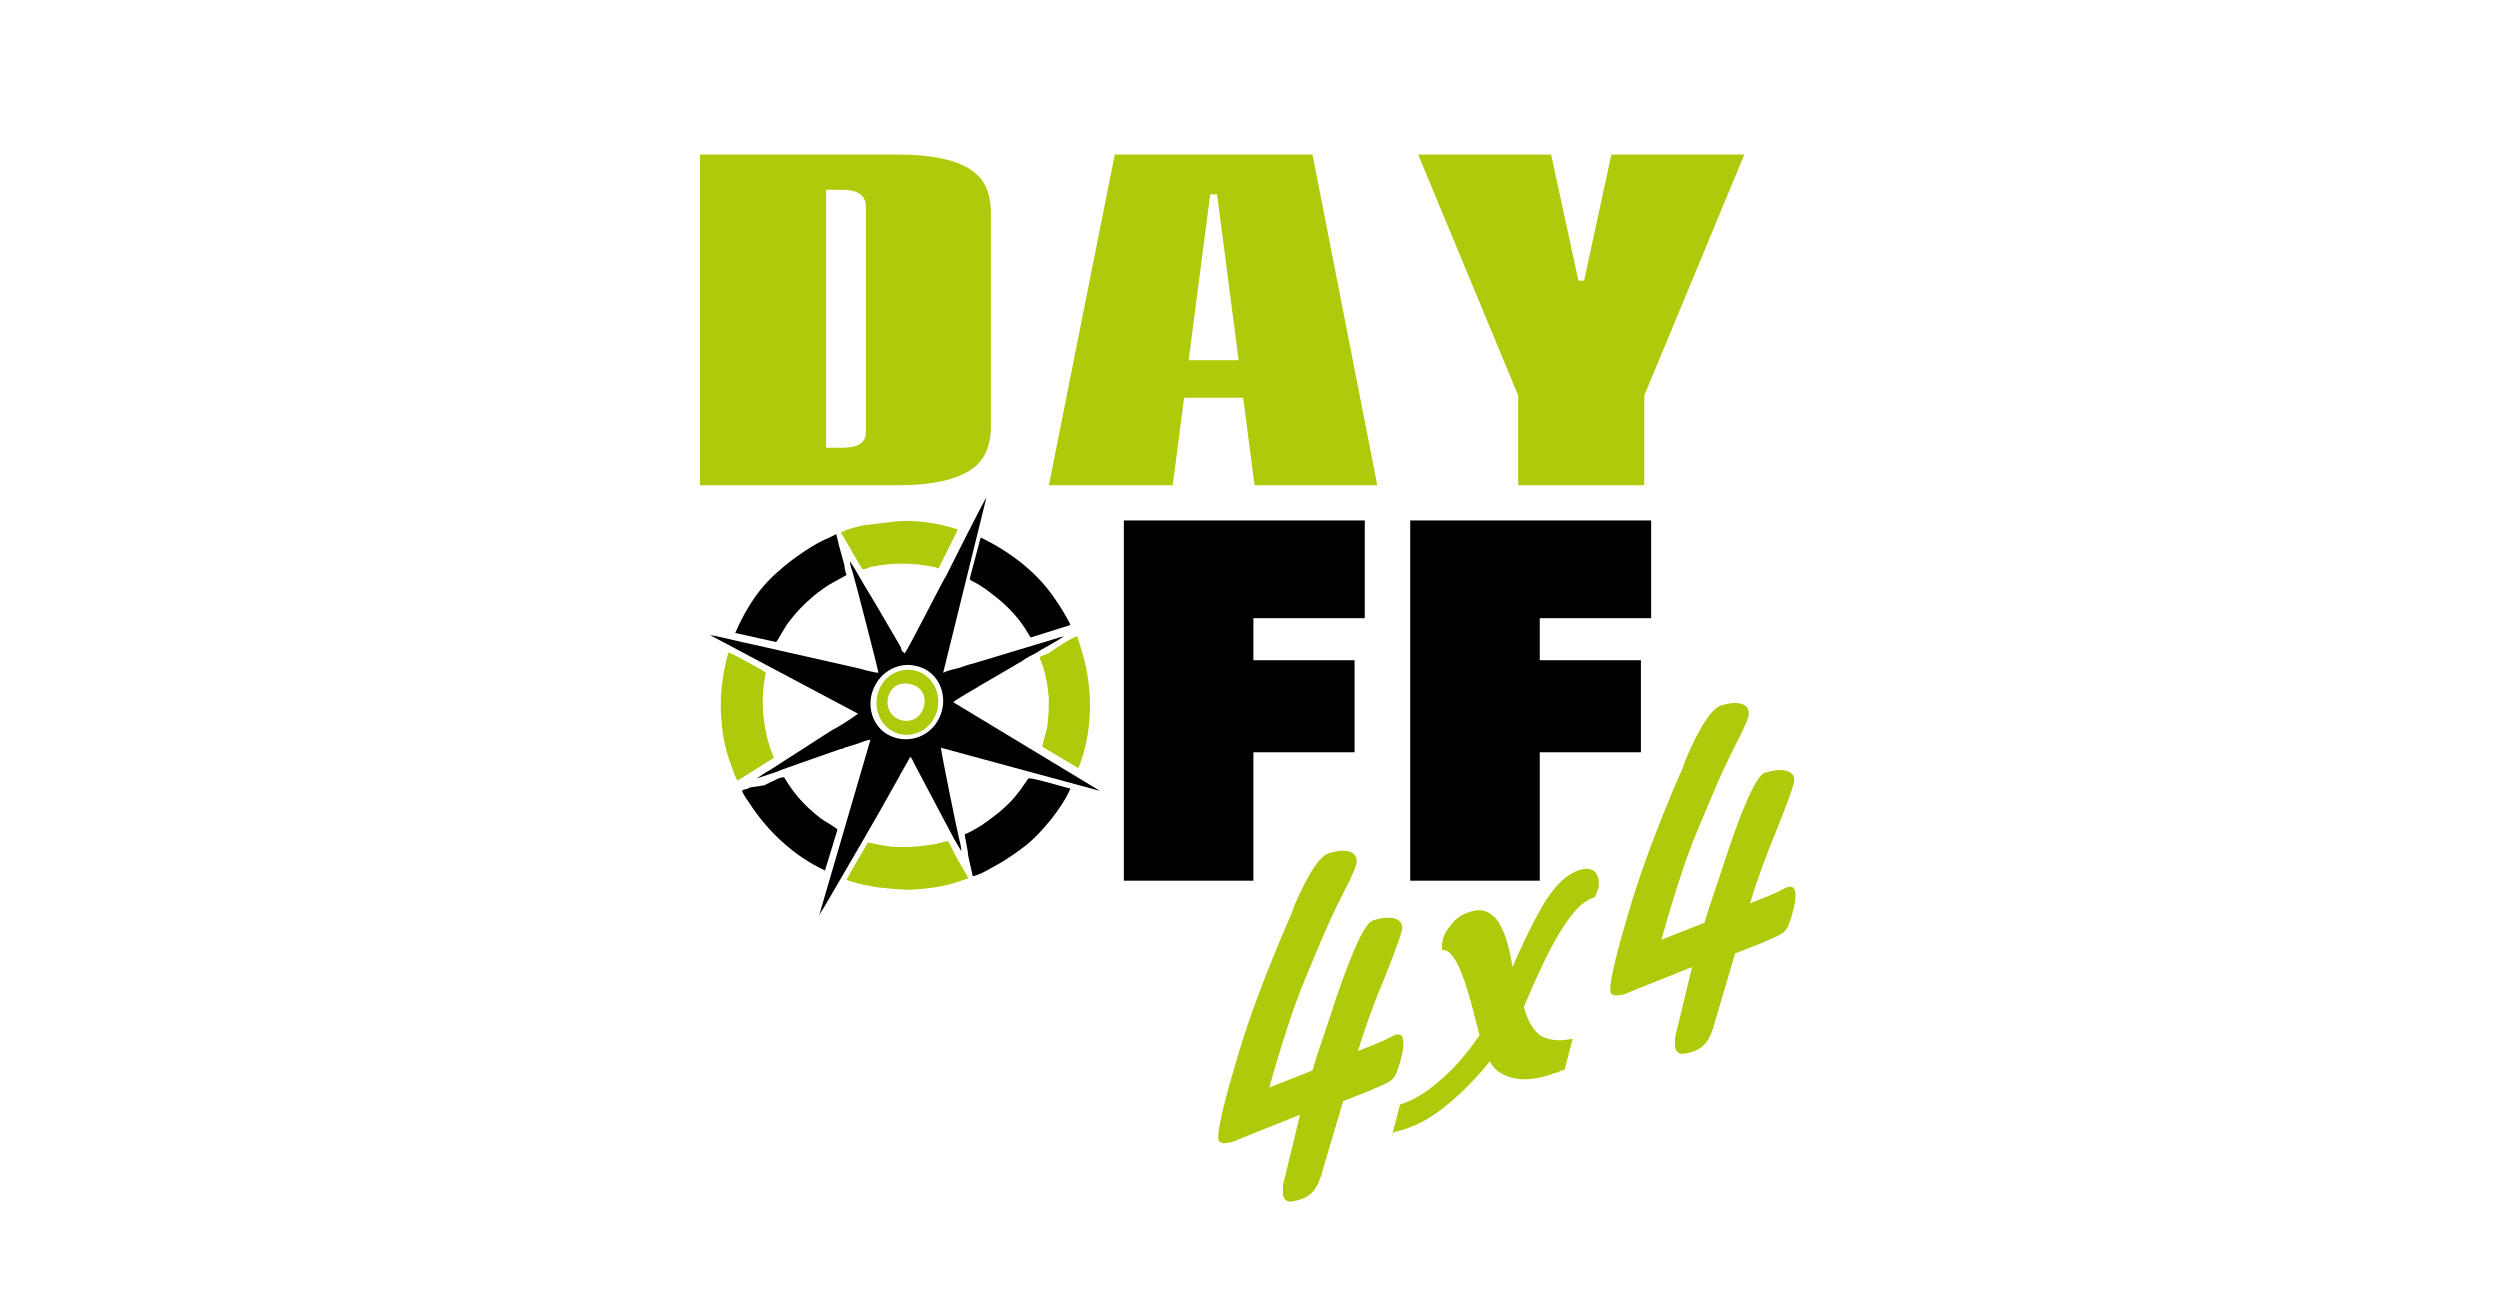
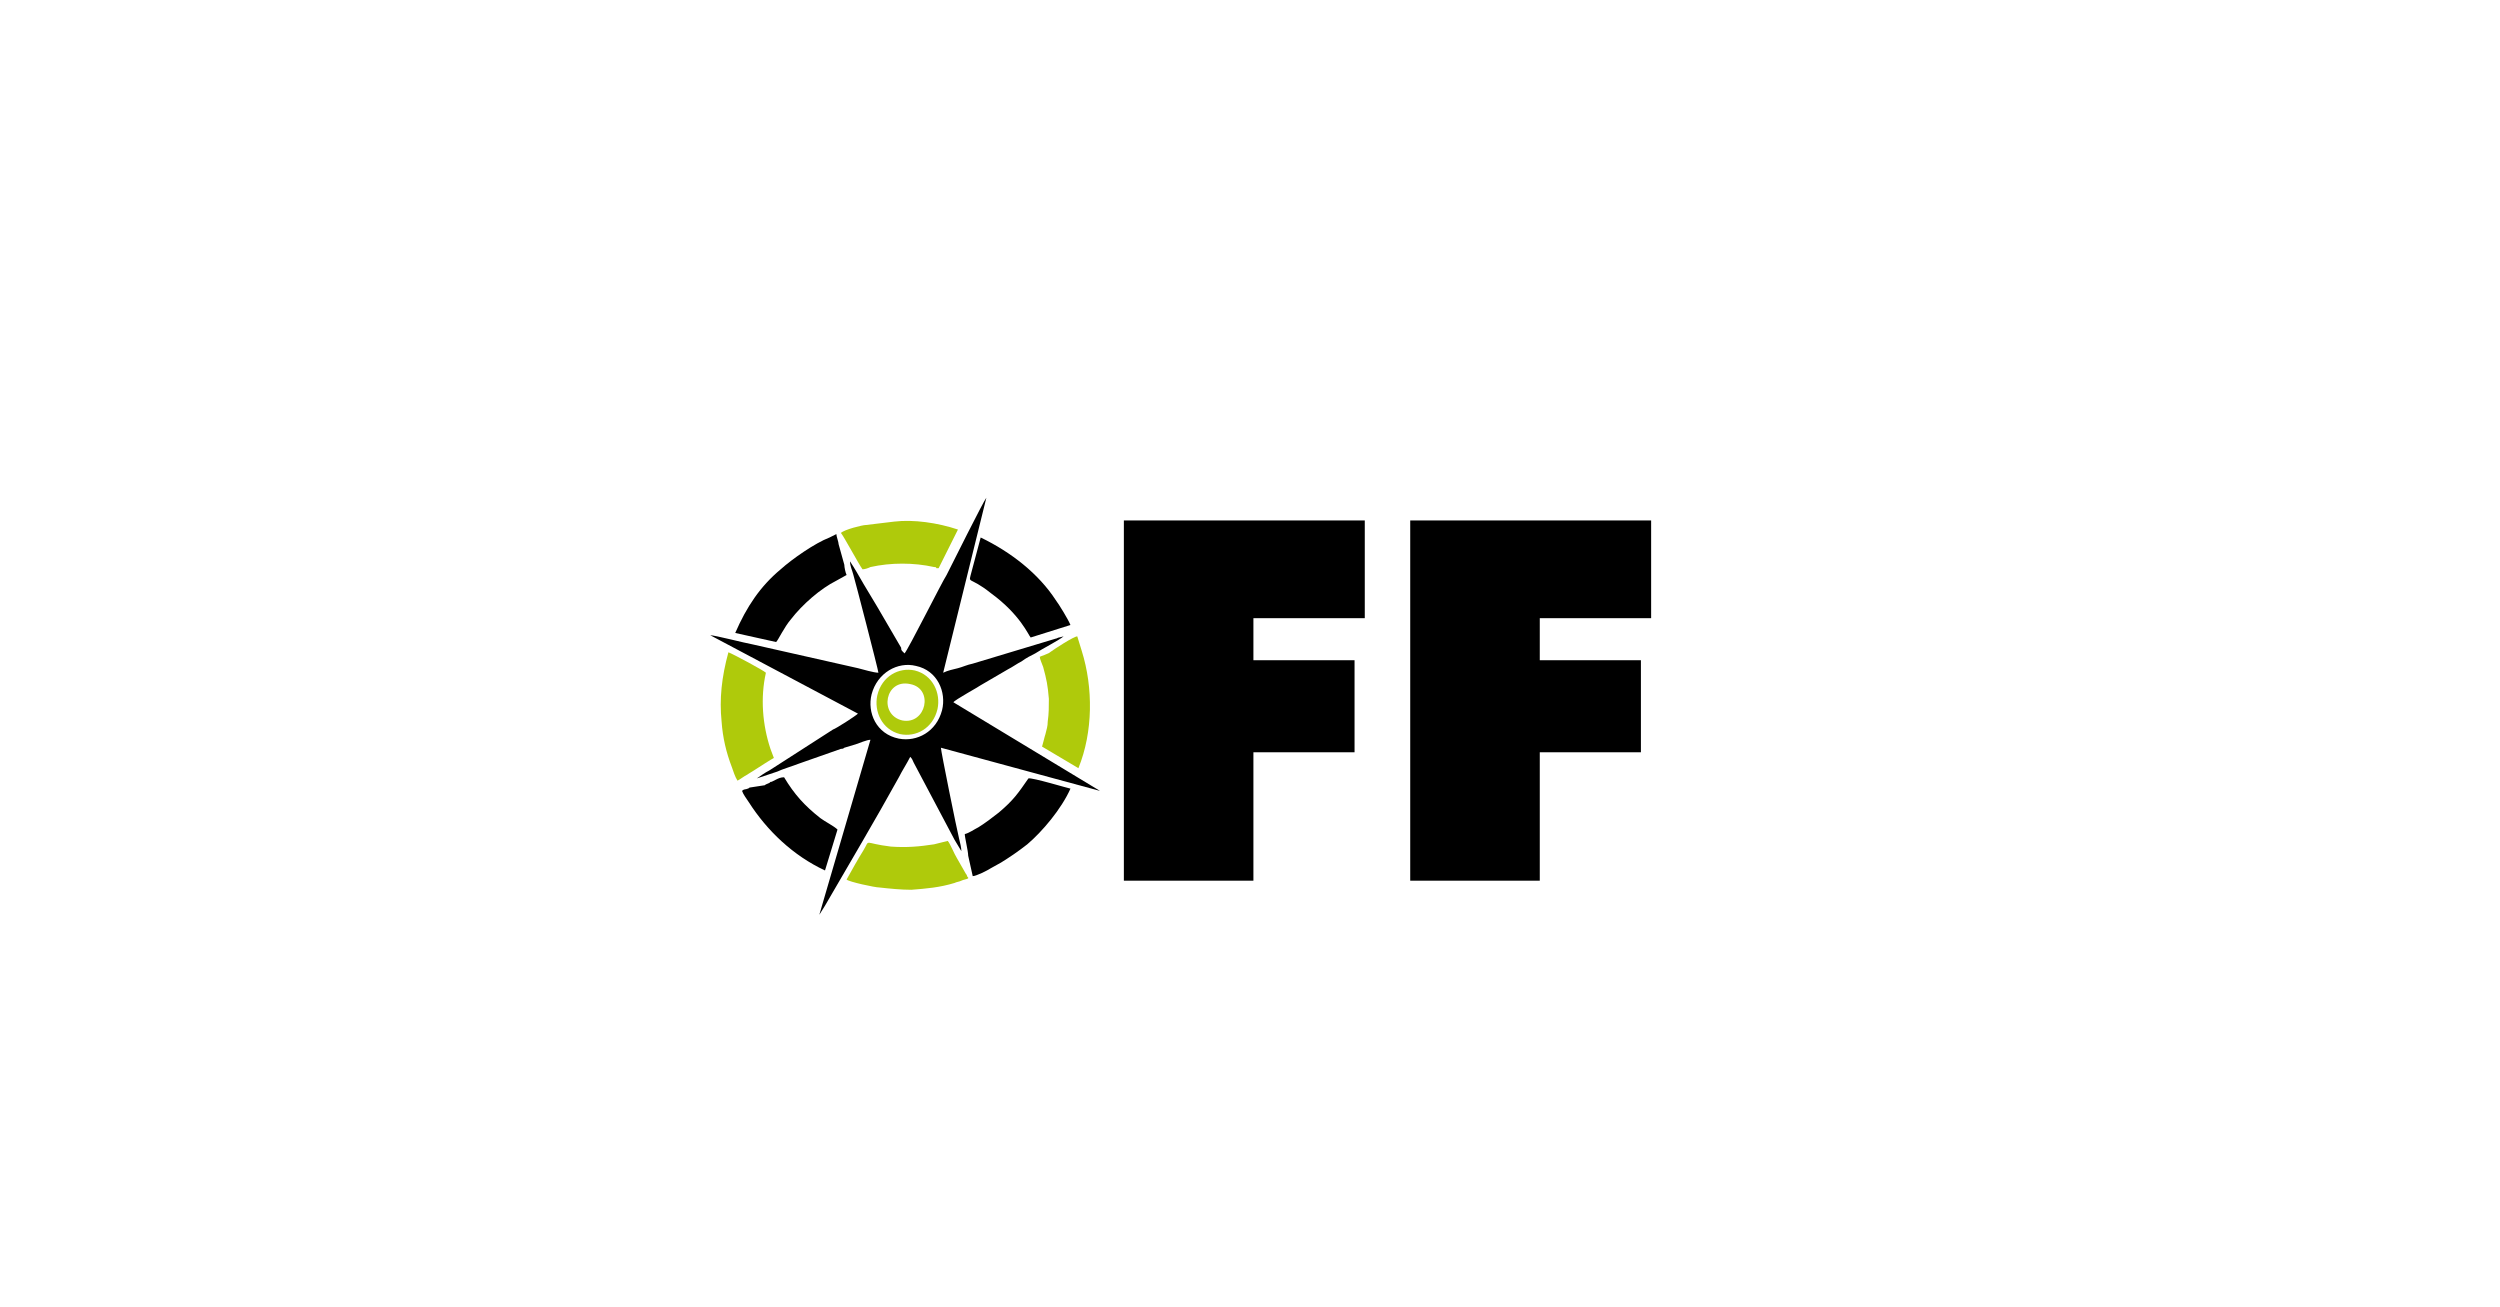
<svg xmlns="http://www.w3.org/2000/svg" version="1.1" id="Camada_1" x="0px" y="0px" viewBox="0 0 220 115" style="enable-background:new 0 0 220 115;" xml:space="preserve">
  <style type="text/css">
	.st0{fill:#AFCA0B;}
	.st1{fill-rule:evenodd;clip-rule:evenodd;}
	.st2{fill-rule:evenodd;clip-rule:evenodd;fill:#AFCA0B;}
</style>
-   <path class="st0" d="M153.5,13.6l-8.8,21.2v7.9h-11.1v-7.9l-8.8-21.2h11.7l2.4,11.1h0.5l2.4-11.1H153.5z M109,31.7l-1.9-14.6h-0.6  l-1.9,14.6H109z M121.2,42.7h-10.8l-1-7.7h-5.2l-1,7.7H92.3l5.8-29.1h17.4L121.2,42.7z M76.2,38V18.2c0-1-0.7-1.5-2.1-1.5h-1.4v22.7  h1.4C75.5,39.4,76.2,39,76.2,38z M87.2,37.5c0,1.5-0.4,2.6-1.2,3.4c-1.3,1.2-3.6,1.8-7,1.8H61.6V13.6H79c3.4,0,5.8,0.6,7,1.8  c0.8,0.7,1.2,1.9,1.2,3.4V37.5z" />
  <path d="M124.1,77.6V45.8h21.2v8.6h-9.8v3.7h8.9v8.1h-8.9v11.3H124.1z M98.9,77.6V45.8h21.2v8.6h-9.8v3.7h8.9v8.1h-8.9v11.3H98.9z" />
-   <path class="st0" d="M148.9,85.1l-5.5,2.2l-0.2,0.1c-0.5,0.2-0.9,0.2-1.1,0.2c-0.3-0.1-0.4-0.2-0.4-0.5c0-1,0.6-3.4,1.7-7.1  c1.1-3.7,2.6-7.6,4.4-11.8c0.2-0.4,0.4-0.9,0.6-1.5c1.2-2.8,2.2-4.3,3-4.6c0.6-0.2,1.2-0.3,1.7-0.2c0.5,0.1,0.8,0.4,0.8,0.9  c0,0.3-0.4,1.3-1.2,2.8c-0.8,1.6-1.4,2.9-1.9,4.1c-1.1,2.6-2.1,4.9-2.8,7.1c-0.7,2.1-1.3,4.1-1.8,5.9l3.8-1.5  c0.3-1.1,0.8-2.5,1.4-4.3c1.8-5.6,3.1-8.6,3.9-8.9c0.7-0.2,1.2-0.3,1.8-0.2c0.5,0.1,0.8,0.4,0.8,0.8c0,0.4-0.5,1.8-1.5,4.3  c-1,2.4-1.8,4.6-2.4,6.6c0.9-0.4,1.9-0.7,2.8-1.2c0.2-0.1,0.4-0.2,0.4-0.2c0.2-0.1,0.4-0.1,0.6,0c0.1,0.1,0.2,0.3,0.2,0.6  c0,0.2,0,0.6-0.1,1c-0.1,0.4-0.2,0.9-0.4,1.4c-0.1,0.4-0.3,0.7-0.5,0.9c-0.2,0.2-0.6,0.4-1.1,0.6l-0.9,0.4l-2.3,0.9l-1.9,6.4  c0,0.1,0,0.2-0.1,0.3c-0.3,1-0.8,1.6-1.6,1.9c-0.6,0.2-1.1,0.3-1.3,0.2c-0.2-0.1-0.4-0.3-0.4-0.7c0-0.2,0-0.4,0-0.6  c0-0.2,0.1-0.5,0.2-0.9L148.9,85.1z M122.5,99.9l0.7-2.7l0.3-0.1c1.1-0.4,2.2-1.1,3.3-2.1c1.2-1,2.3-2.3,3.4-3.9  c-0.2-0.7-0.4-1.6-0.7-2.7c-0.9-3.3-1.7-4.9-2.6-4.8c0-0.1,0-0.2,0-0.4c0-0.5,0.2-1.1,0.7-1.7c0.4-0.6,1-1,1.6-1.2  c1-0.4,1.8-0.2,2.5,0.6c0.6,0.8,1.1,2.2,1.4,4.2c1.4-3.2,2.5-5.3,3.3-6.4c0.8-1.1,1.6-1.8,2.5-2.1c0.5-0.2,0.9-0.2,1.3,0  c0.3,0.2,0.5,0.6,0.5,1.1c0,0.2,0,0.4-0.1,0.6c-0.1,0.2-0.1,0.4-0.3,0.7c-0.2,0-0.3,0.1-0.3,0.1c-0.1,0-0.1,0-0.2,0.1  c-0.7,0.3-1.5,1.2-2.5,2.8c-1,1.6-2,3.8-3.2,6.6c0.3,1.2,0.8,2,1.4,2.5c0.7,0.4,1.6,0.6,2.9,0.3l-0.7,2.7c0,0-0.1,0.1-0.3,0.1  c-0.2,0.1-0.3,0.2-0.5,0.2c-1.3,0.5-2.5,0.7-3.6,0.5c-1-0.2-1.8-0.7-2.2-1.5c-1.1,1.4-2.3,2.6-3.6,3.7c-1.3,1.1-2.5,1.8-3.7,2.2  c-0.2,0.1-0.7,0.2-1.3,0.4C122.6,99.9,122.6,99.9,122.5,99.9z M114.4,98.1l-5.5,2.2l-0.2,0.1c-0.5,0.2-0.9,0.2-1.1,0.2  c-0.3-0.1-0.4-0.2-0.4-0.5c0-1,0.6-3.4,1.7-7.1c1.1-3.7,2.6-7.6,4.4-11.8c0.2-0.4,0.4-0.9,0.6-1.5c1.2-2.8,2.2-4.3,3-4.6  c0.6-0.2,1.2-0.3,1.7-0.2c0.5,0.1,0.8,0.4,0.8,0.9c0,0.3-0.4,1.3-1.2,2.8c-0.8,1.6-1.4,2.9-1.9,4.1c-1.1,2.6-2.1,4.9-2.8,7.1  c-0.7,2.1-1.3,4.1-1.8,5.9l3.8-1.5c0.3-1.1,0.8-2.5,1.4-4.3c1.8-5.6,3.1-8.6,3.9-8.9c0.7-0.2,1.2-0.3,1.8-0.2  c0.5,0.1,0.8,0.4,0.8,0.8c0,0.4-0.5,1.8-1.5,4.3c-1,2.4-1.8,4.6-2.4,6.6c0.9-0.4,1.9-0.7,2.8-1.2c0.2-0.1,0.4-0.2,0.4-0.2  c0.2-0.1,0.4-0.1,0.6,0c0.1,0.1,0.2,0.3,0.2,0.6c0,0.2,0,0.6-0.1,1c-0.1,0.4-0.2,0.9-0.4,1.4c-0.1,0.4-0.3,0.7-0.5,0.9  c-0.2,0.2-0.6,0.4-1.1,0.6l-0.9,0.4l-2.3,0.9l-1.9,6.4c0,0.1,0,0.2-0.1,0.3c-0.3,1-0.8,1.6-1.6,1.9c-0.6,0.2-1.1,0.3-1.3,0.2  c-0.2-0.1-0.4-0.3-0.4-0.7c0-0.2,0-0.4,0-0.6c0-0.2,0.1-0.5,0.2-0.9L114.4,98.1z" />
  <path class="st1" d="M64.7,55.7l3.6,0.8c0.2-0.2,0.7-1.3,1.3-2c1-1.3,2.6-2.7,4-3.4l0.9-0.5c-0.1-0.2-0.2-0.7-0.2-0.9l-0.5-1.8  c0-0.2-0.2-0.7-0.2-0.9c-0.2,0.1-0.4,0.2-0.6,0.3c-1.3,0.5-3.3,1.9-4.3,2.8C66.9,51.6,65.7,53.4,64.7,55.7 M90.7,56.1l3.5-1.1  c0,0,0,0,0,0c-0.2-0.5-1-1.8-1.3-2.2c-1.5-2.3-3.9-4.2-6.6-5.5l-0.8,3c-0.3,1.2-0.3,0.3,1.7,1.9C89.8,54.1,90.5,55.9,90.7,56.1z   M90.5,68.5c-0.9,1.3-1.3,1.9-2.6,3c-0.5,0.4-1.3,1-1.8,1.3c-0.4,0.2-0.8,0.5-1.2,0.6c0,0.3,0.3,1.5,0.3,1.9l0.4,1.8  c0.3,0,1.3-0.5,1.6-0.7l0.9-0.5c0.8-0.5,1.4-0.9,2.3-1.6c1.3-1.1,3-3.1,3.8-4.9C94.1,69.4,90.8,68.4,90.5,68.5z M65.3,69.6  c0.1,0.3,0.4,0.7,0.6,1c1.6,2.5,3.9,4.7,6.7,6l1.1-3.6c-0.3-0.3-1.1-0.7-1.5-1c-1.4-1.1-2.3-2.1-3.2-3.6c-0.3,0-0.5,0.1-0.7,0.2  l-0.4,0.2c-0.1,0-0.1,0-0.2,0.1c-0.2,0.1-0.3,0.1-0.4,0.2L66,69.3c-0.1,0-0.1,0.1-0.2,0.1C65.6,69.5,65.5,69.4,65.3,69.6z" />
  <path class="st2" d="M64.9,68.7c0.2-0.1,0.6-0.4,0.8-0.5c0.3-0.2,0.5-0.3,0.8-0.5c0.3-0.2,1.4-0.9,1.6-1c-0.1-0.3-0.2-0.5-0.3-0.8  c-0.7-2.1-0.9-4.5-0.4-6.7c-0.2-0.2-2.8-1.6-3.3-1.8c-0.6,2.2-0.8,4.1-0.6,6.1c0.1,1.4,0.4,2.7,0.9,4C64.5,67.8,64.7,68.4,64.9,68.7   M74,46.9c0.2,0.2,1.6,2.8,1.9,3.2c0.2,0,0.5-0.1,0.7-0.2c1.8-0.4,3.8-0.4,5.6,0c0.1,0,0.2,0,0.2,0.1c0.2,0,0.1,0,0.2,0l1.7-3.4  c-1.8-0.6-3.9-0.9-5.6-0.7c-0.9,0.1-1.7,0.2-2.5,0.3C75.9,46.2,74.3,46.6,74,46.9z M91.5,57.8c0,0.2,0.2,0.6,0.3,0.9  c0.3,1.1,0.4,1.6,0.5,2.8c0,0.7,0,1.3-0.1,2c0,0.4-0.1,0.7-0.2,1.1c-0.1,0.3-0.2,0.8-0.3,1.1l3.2,1.9c1.3-3.2,1.3-7.1,0.3-10.3  L94.8,56c-0.3,0-2,1.1-2.4,1.4c-0.1,0.1-0.2,0.1-0.4,0.2C91.8,57.7,91.7,57.7,91.5,57.8z M80.1,60.2c-2.2-0.5-2.8,2.7-0.7,3.2  C81.5,63.8,82.2,60.6,80.1,60.2z M80.5,59c-1.4-0.3-2.9,0.5-3.3,2.2c-0.3,1.4,0.4,3,2,3.4c1.4,0.3,2.9-0.5,3.3-2.2  C82.8,61,82.1,59.4,80.5,59z M74.5,77.4c0.2,0.2,2.5,0.7,2.9,0.7c0.9,0.1,1.9,0.2,2.8,0.2c1.3-0.1,2.5-0.2,3.8-0.6  c0.2-0.1,0.4-0.1,0.6-0.2c0.2-0.1,0.4-0.1,0.6-0.2c0-0.2,0,0-0.1-0.2c0-0.1-0.1-0.2-0.1-0.2l-0.8-1.4c-0.2-0.3-0.6-1.3-0.8-1.5  l-1.2,0.3c-1.3,0.2-2.4,0.3-3.8,0.2c-2.5-0.3-1.8-0.7-2.4,0.3C75.5,75.6,75,76.5,74.5,77.4z" />
  <path class="st1" d="M80.6,58.6c-1.6-0.4-3.4,0.6-3.9,2.5c-0.4,1.6,0.4,3.5,2.4,3.9c1.6,0.3,3.3-0.6,3.8-2.5  C83.3,60.9,82.5,59,80.6,58.6 M79.6,57.5l-0.2-0.2c-0.1-0.1-0.1-0.2-0.1-0.3l-2.1-3.6c-0.4-0.7-0.8-1.3-1.2-2  c-0.4-0.7-0.8-1.4-1.2-2c0,0.4,0.2,0.8,0.3,1.2c0.1,0.3,2.2,8.4,2.2,8.6c-0.4,0-1.4-0.3-1.8-0.4l-9.3-2.1c-0.6-0.1-3.3-0.8-3.7-0.8  l13,6.9c-0.2,0.2-1.9,1.3-2.2,1.4l-5.6,3.6c-0.4,0.2-0.8,0.5-1.1,0.7l1.8-0.6c0.4-0.2,1.4-0.5,1.9-0.7l3.7-1.3c0.1,0,0.2,0,0.3-0.1  l1-0.3c0.3-0.1,1-0.4,1.3-0.4l-4.5,15.4c0,0,0,0,0,0l0.5-0.8c2.2-3.8,4.4-7.5,6.5-11.3c0.3-0.6,0.7-1.2,1-1.8  c0.2,0.2,0.2,0.3,0.3,0.5l3.6,6.8c0.2,0.3,0.4,0.7,0.6,1c0-0.3-0.1-0.7-0.2-1.1c-0.2-0.8-1.6-7.7-1.6-8l14,3.8l-12.9-7.8  c0.1-0.2,2.3-1.4,2.4-1.5l2.4-1.4c0.4-0.2,0.8-0.5,1.2-0.7c0.4-0.3,0.8-0.5,1.2-0.7c0.6-0.4,2-1.1,2.5-1.5l-0.4,0.1  c-0.1,0-0.2,0.1-0.3,0.1l-7.3,2.2c-0.5,0.1-0.9,0.3-1.3,0.4c-0.4,0.1-0.9,0.2-1.3,0.4l3.8-15.4c-0.2,0.2-3.1,6-3.5,6.8  C82.9,51.2,79.9,57.2,79.6,57.5z" />
</svg>